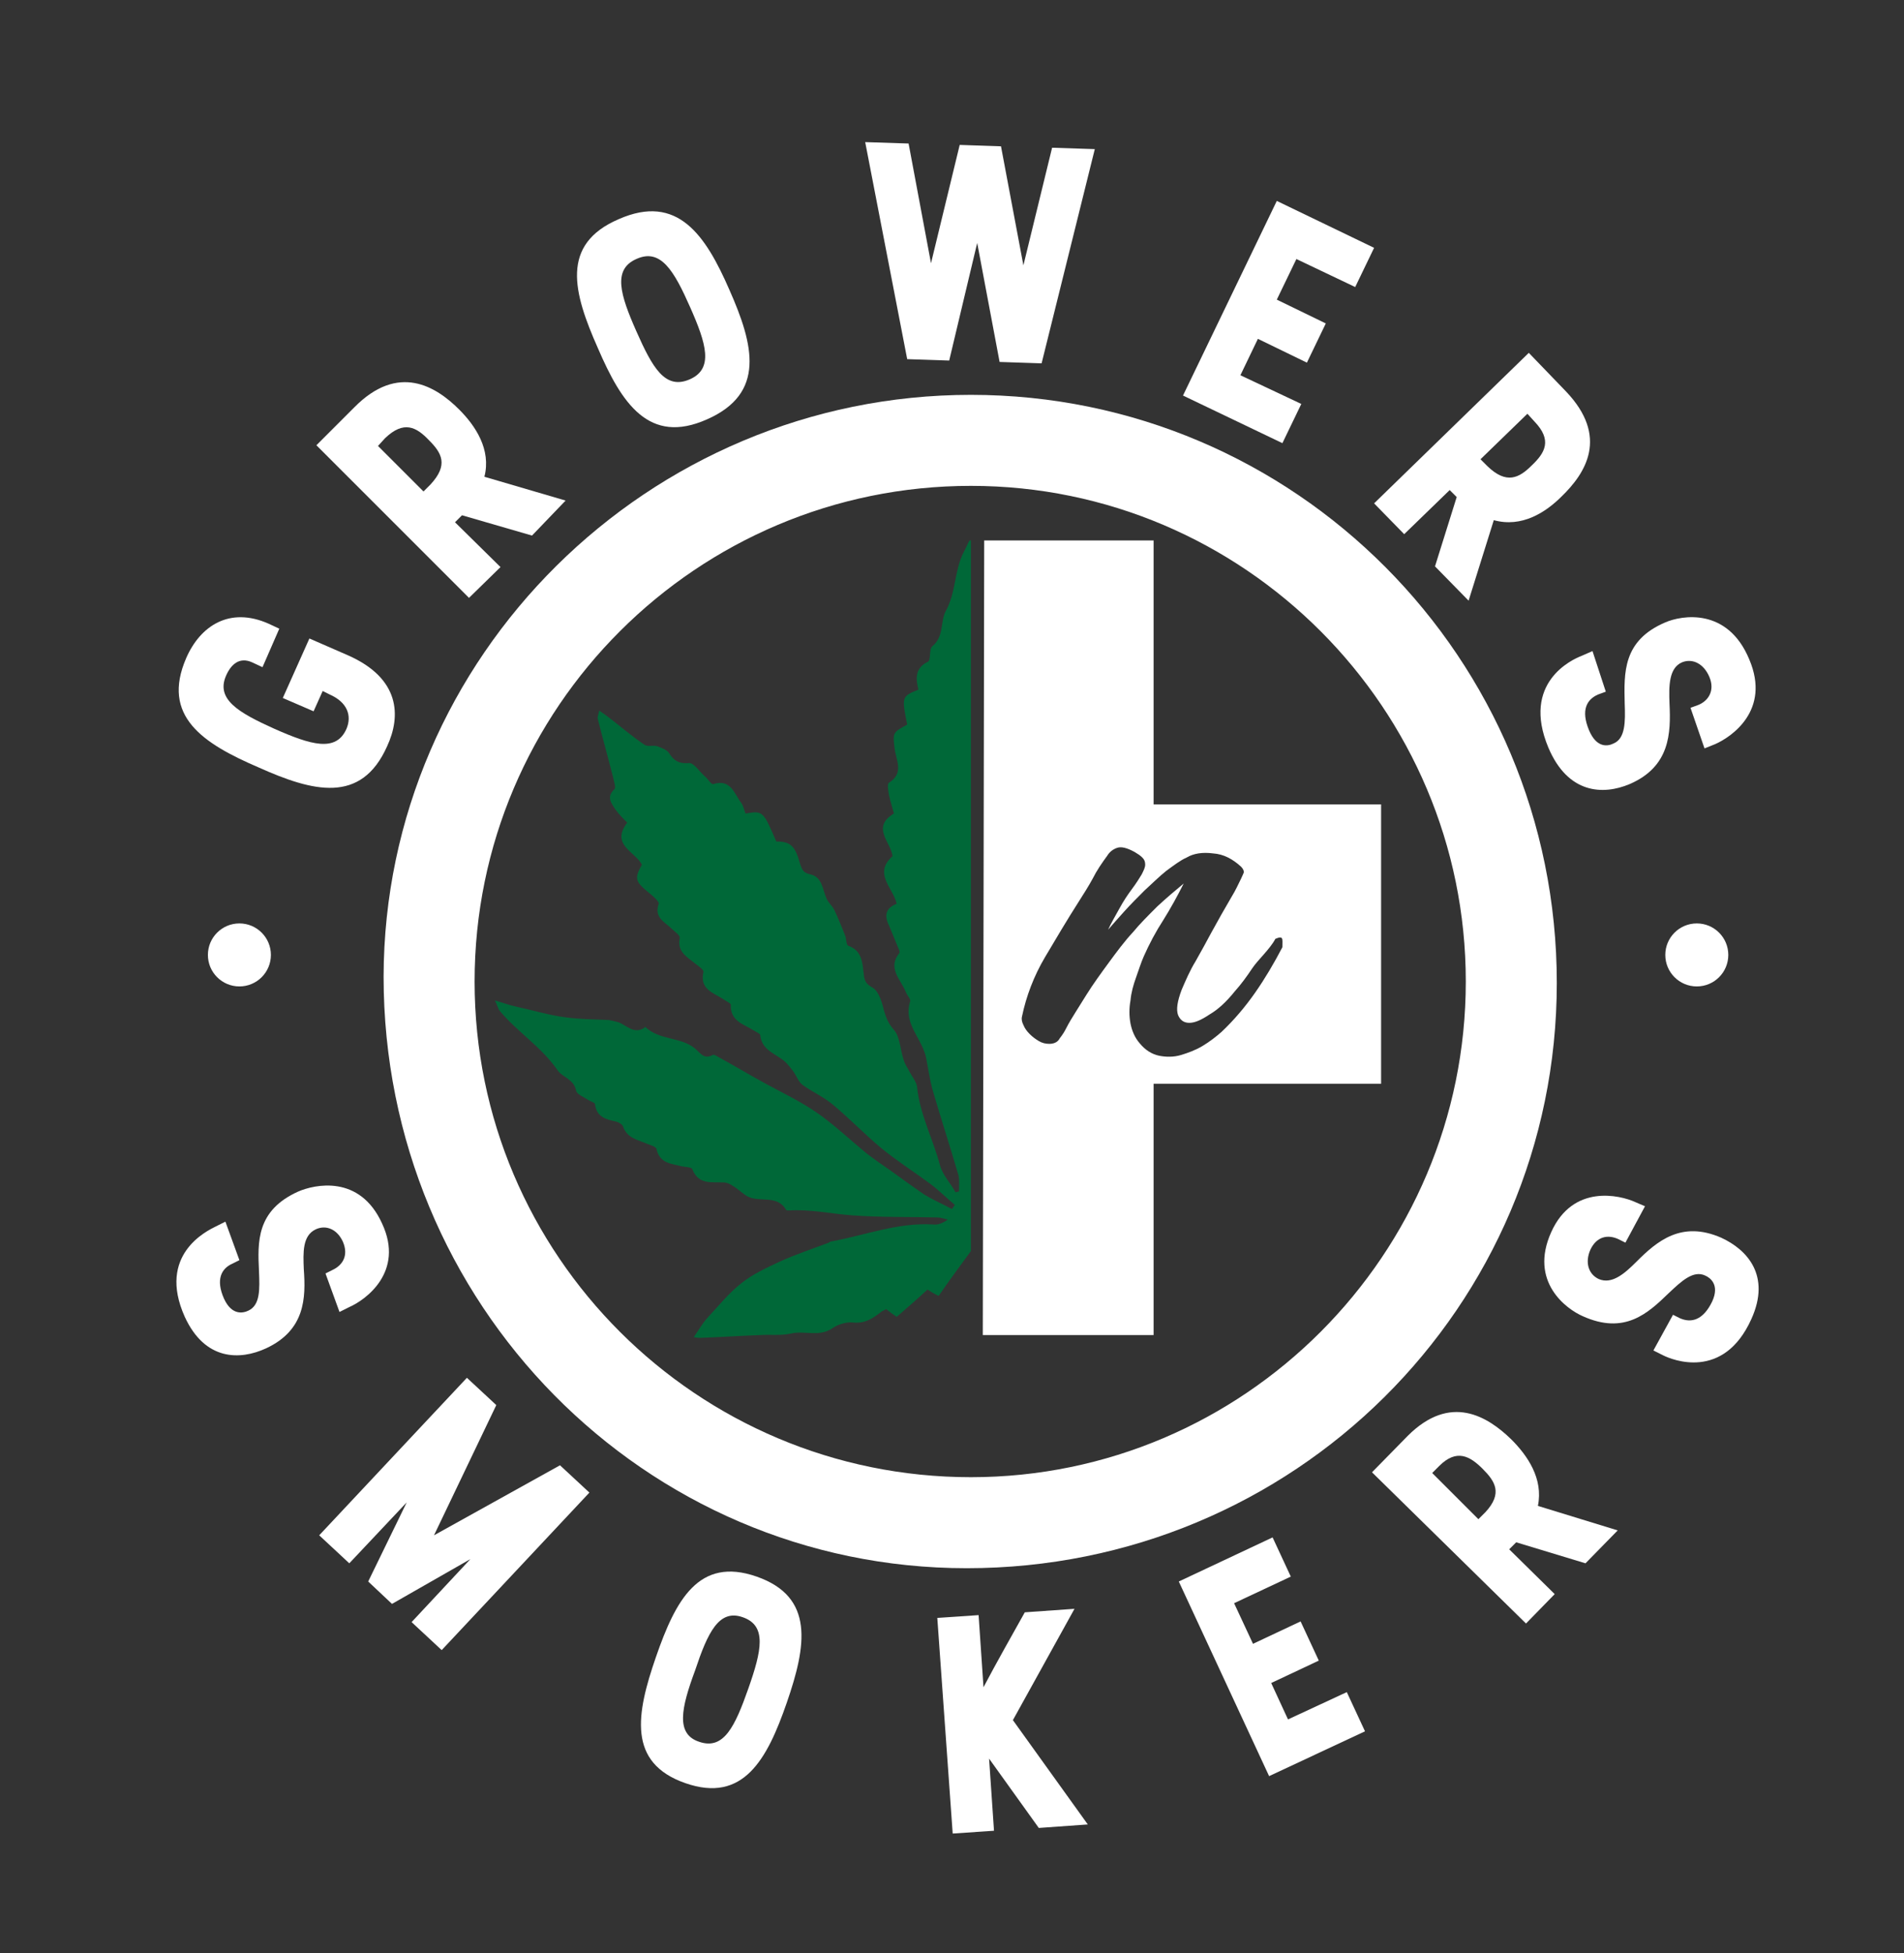
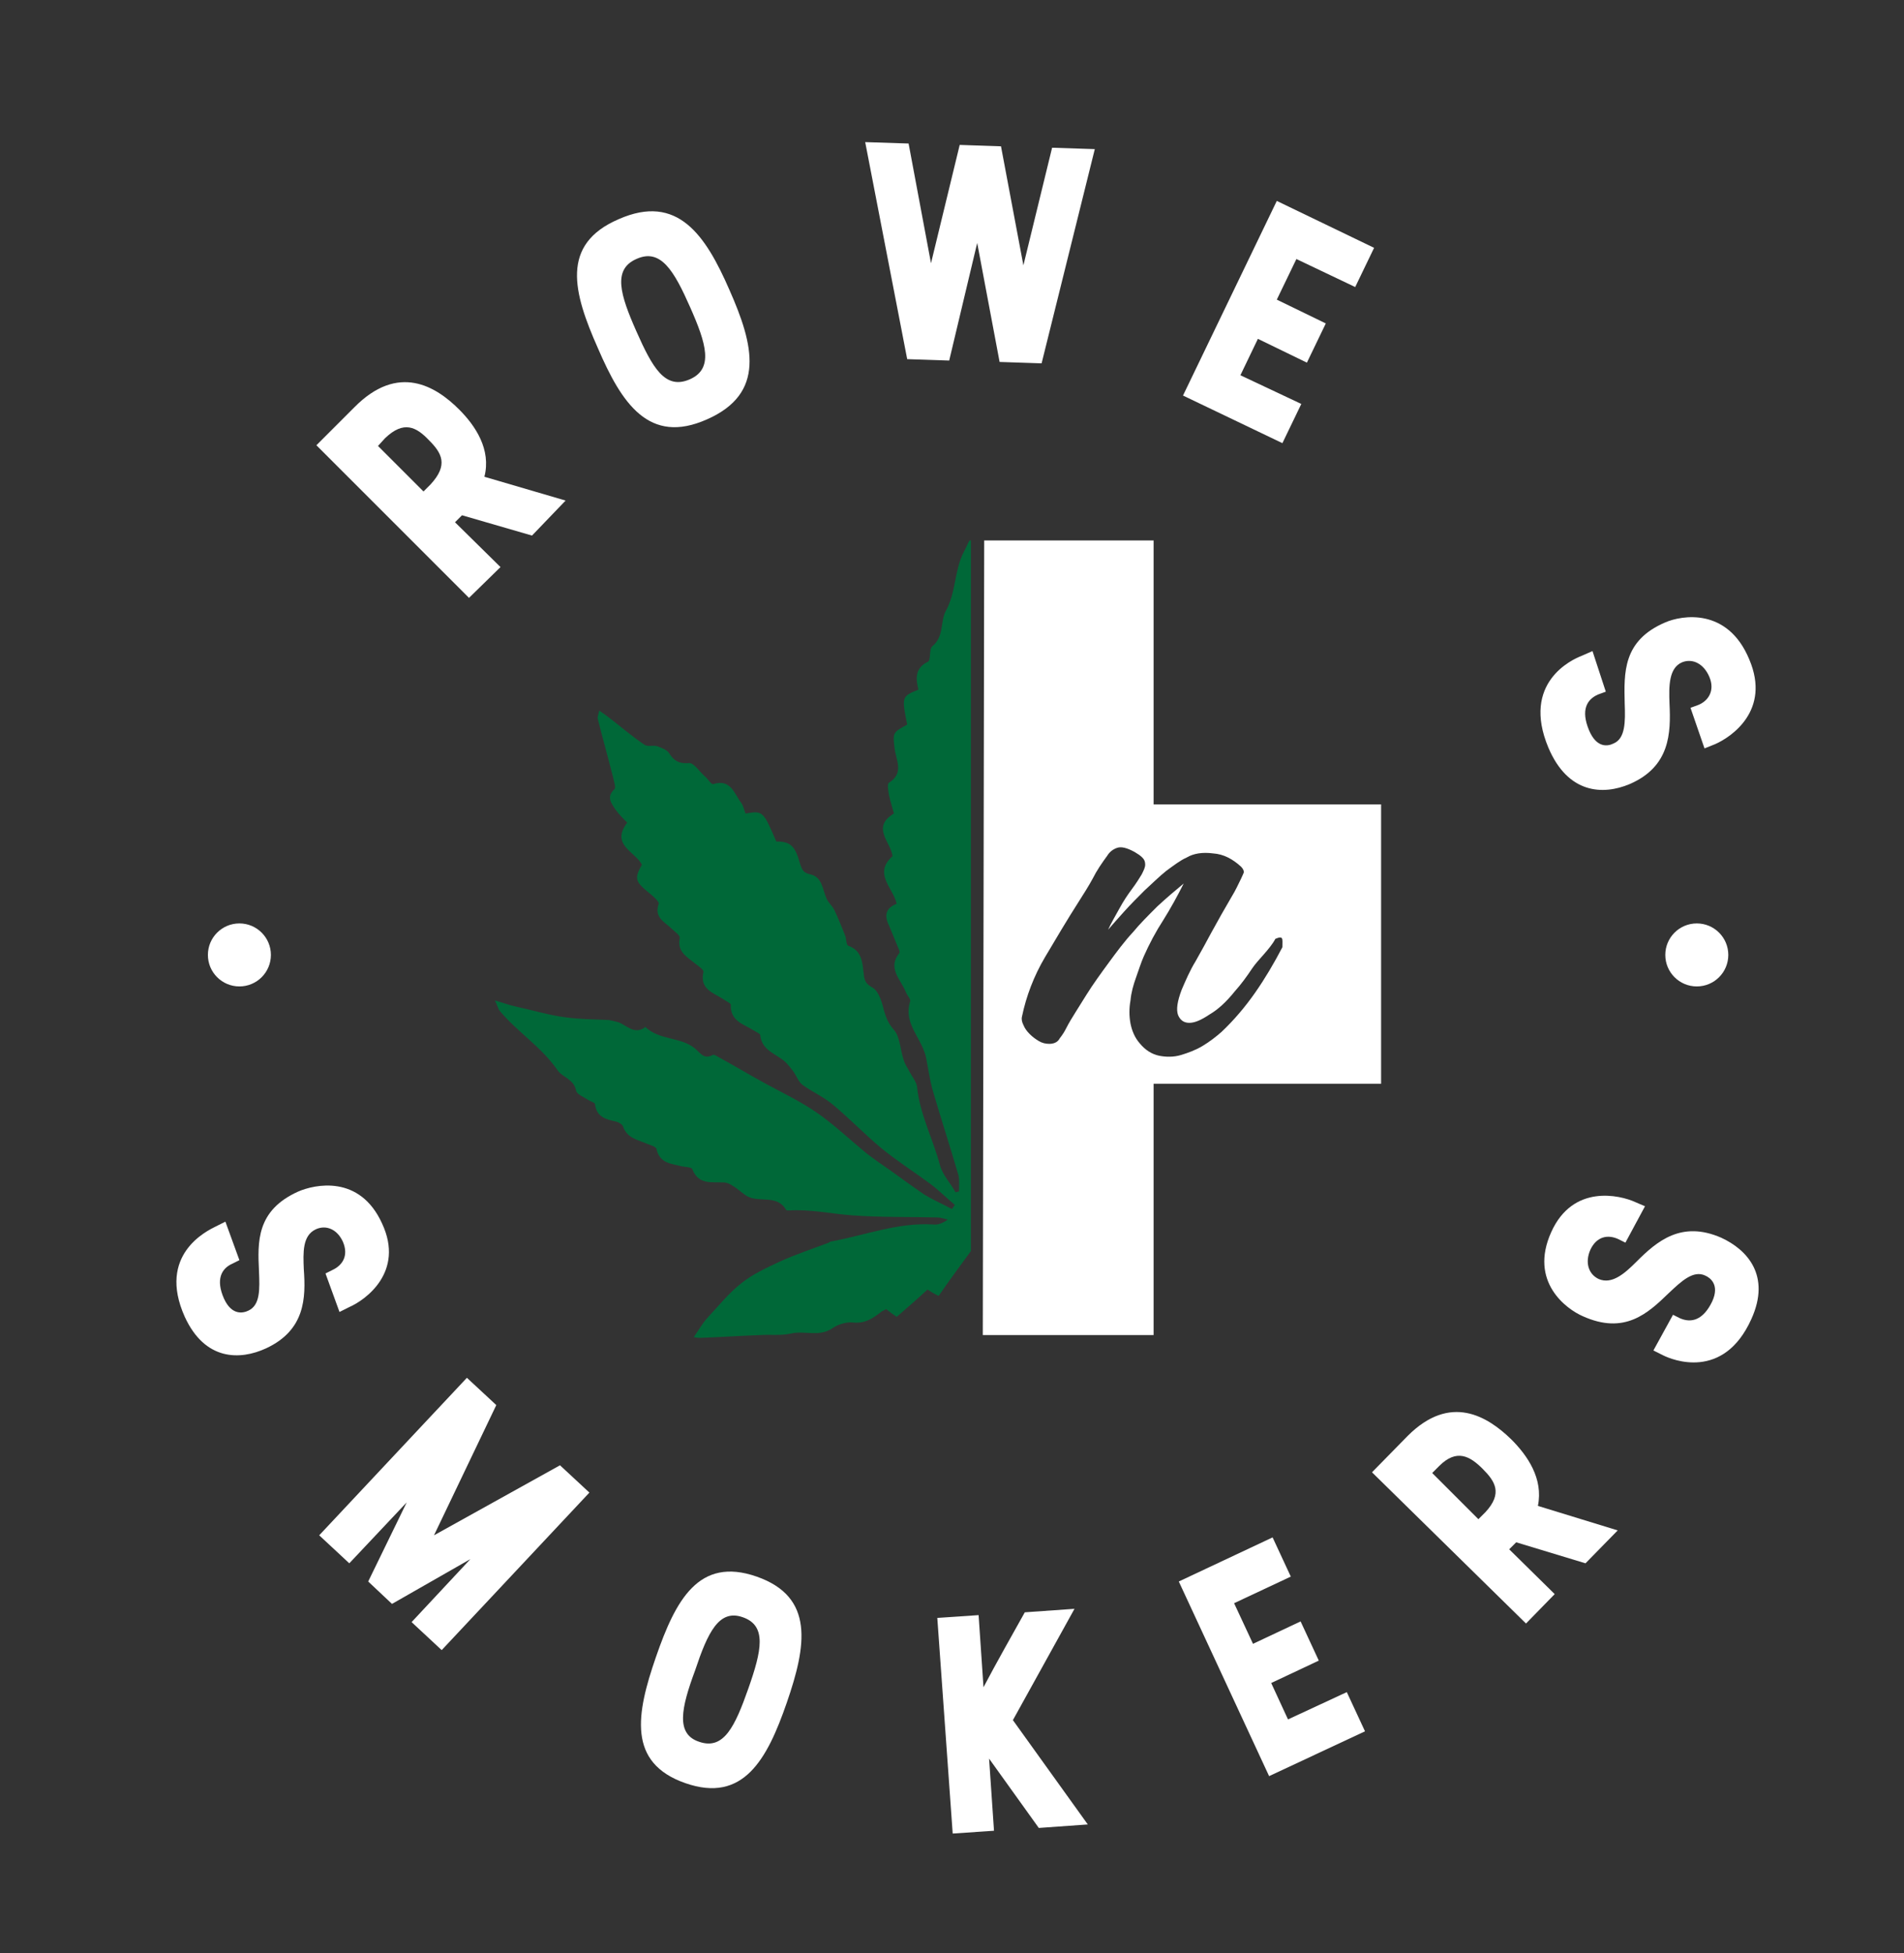
<svg xmlns="http://www.w3.org/2000/svg" version="1.1" id="Layer_1" x="0px" y="0px" viewBox="0 0 272 279" style="enable-background:new 0 0 272 279;" xml:space="preserve">
  <rect x="0" y="0" width="272" height="279" fill="#333333" stroke="none" />
  <style type="text/css">
	.st0{fill:#006838;}
	.st1{fill:#FFFFFF;}
</style>
  <path id="XMLID_59_" class="st0" d="M138.6,77.2c0,0-0.1,0-0.1,0c-0.3,0.5-0.5,1.1-0.8,1.6c-1.4,2.7-1.1,5.8-2.6,8.5  c-0.8,1.5-0.2,3.6-1.9,5c-0.5,0.4-0.2,1.9-0.6,2.2c-1.9,0.9-1.8,2.4-1.4,4c-2.4,1-2.4,1-1.6,5c-2,1.1-2.1,1.1-1.8,3.4  c0.2,1.7,1.4,3.5-0.8,4.9c-0.3,0.2-0.1,1.2,0,1.8c0.2,0.9,0.5,1.8,0.7,2.6c-3.3,2-0.4,4.1-0.2,6.1c-2.8,2.5,0.1,4.5,0.6,6.8  c-1.6,0.6-1.8,1.7-1.1,3.1c0.4,1,0.8,1.9,1.2,2.9c0.1,0.3,0.4,0.8,0.3,1c-1.8,2.2,0.2,3.8,0.9,5.6c0.2,0.5,0.8,1.1,0.6,1.4  c-0.8,2.6,0.9,4.5,1.8,6.5c0.2,0.5,0.4,1,0.5,1.5c0.3,1.5,0.5,3,0.9,4.5c1.2,4.1,2.5,8.1,3.7,12.2c0.2,0.7,0.1,1.6,0.1,2.4  c-0.2,0-0.4,0.1-0.5,0.1c-0.7-1.3-1.8-2.4-2.2-3.8c-1-3.8-2.9-7.3-3.3-11.3c-0.1-0.7-0.7-1.4-1-2c-0.3-0.6-0.7-1.1-0.9-1.8  c-0.5-1.4-0.5-3.3-1.4-4.3c-0.8-0.9-1.1-1.7-1.4-2.7c-0.3-1.2-0.7-2.7-1.6-3.3c-0.9-0.5-1.2-0.9-1.3-1.9c-0.2-1.6-0.2-3.4-2.2-4.1  c-0.3-0.1-0.3-0.9-0.4-1.3c-0.5-1.3-1-2.5-1.6-3.8c-0.3-0.6-0.8-1-1.1-1.6c-0.6-1.3-0.6-3.1-2.3-3.5c-1-0.2-1.2-0.6-1.5-1.5  c-0.7-2.6-1.4-3.2-3.4-3.2c-1.9-4.4-1.9-4.4-4.4-4c-0.2-0.5-0.3-1.1-0.6-1.5c-1-1.3-1.5-3.5-4-2.7c-0.3,0.1-0.8-0.8-1.2-1.1  c-0.8-0.7-1.6-2-2.3-1.9c-1.4,0.1-2.1-0.3-2.8-1.4c-0.3-0.5-1.1-0.8-1.7-1c-0.6-0.2-1.3,0.1-1.8-0.2c-1.8-1.2-3.4-2.6-5.1-3.9  c-0.4-0.3-0.8-0.6-1.4-1c-0.1,0.6-0.3,0.9-0.2,1.2c0.7,2.8,1.5,5.6,2.2,8.4c0.1,0.5,0.4,1.4,0.2,1.6c-1.2,1.1-0.5,2,0.1,2.9  c0.5,0.7,1.1,1.3,1.7,1.9c-2.4,3.2,1.1,4.1,2.1,6c-1.1,2-1,2.4,1.1,4.1c0.5,0.4,1.4,1.2,1.3,1.5c-0.7,2,0.9,2.6,1.9,3.6  c0.4,0.4,1.2,0.9,1.1,1.3c-0.4,2,1.1,2.7,2.3,3.7c0.4,0.3,1.1,0.8,1.1,1.1c-0.6,2.5,1.4,3,2.8,3.9c0.4,0.3,1.1,0.6,1.1,0.8  c-0.1,2.4,1.9,2.8,3.3,3.7c0.3,0.2,0.8,0.4,0.9,0.6c0.2,2.3,2.3,2.7,3.6,3.9c0.4,0.4,0.8,0.9,1.1,1.3c0.5,0.7,0.8,1.6,1.4,2  c1.4,1,3,1.7,4.3,2.8c2.4,2,4.5,4.2,6.9,6.2c2.2,1.8,4.7,3.4,7,5.1c1.2,0.9,2.3,2,3.5,3c-0.1,0.2-0.3,0.4-0.4,0.6  c-1.3-0.7-2.7-1.3-4-2.1c-2.2-1.5-4.3-3.1-6.5-4.6c-0.7-0.5-1.4-1-2-1.5c-2.3-1.9-4.5-4-7-5.7c-2.2-1.5-4.7-2.7-7.1-4  c-2.4-1.3-4.7-2.7-7.1-4c-0.2-0.1-0.4-0.2-0.5-0.1c-1.3,0.7-1.8-0.4-2.6-1c-2-1.6-5-1.1-7-3c-1.6,1.2-2.7-0.3-3.9-0.7  c-0.4-0.1-0.8-0.2-1.3-0.3c-2.1-0.1-4.2-0.1-6.3-0.4c-2.3-0.3-4.6-1-6.9-1.5c-0.9-0.2-1.8-0.5-3.1-0.9c0.4,0.8,0.5,1.3,0.7,1.5  c2.5,3,5.9,5.1,8.2,8.4c0.7,1.1,2.4,1.3,2.7,3c0.1,0.5,1.1,0.9,1.7,1.3c0.3,0.2,1,0.4,1,0.6c0.2,1.8,1.5,2.2,3,2.5  c0.4,0.1,0.9,0.4,1,0.7c0.6,1.7,2.1,1.9,3.5,2.5c0.5,0.2,1.3,0.4,1.3,0.8c0.5,2,2.1,2,3.6,2.4c0.5,0.1,1.4,0.1,1.5,0.4  c0.9,2.3,2.8,1.8,4.5,1.9c0.4,0,0.9,0.2,1.3,0.5c0.7,0.4,1.4,1.1,2.1,1.5c1.7,0.9,4.2-0.3,5.5,1.9c0,0.1,0.2,0.1,0.4,0.1  c3.1-0.2,6.1,0.5,9.1,0.7c4,0.3,8,0.2,12.1,0.3c0.5,0,1,0.2,1.5,0.3c-0.7,0.5-1.4,0.8-2.1,0.7c-5-0.3-9.6,1.5-14.4,2.4  c-0.2,0-0.4,0.1-0.5,0.2c-2.4,0.9-4.8,1.7-7,2.7c-1.9,0.9-3.9,1.8-5.5,3.1c-1.8,1.4-3.3,3.3-4.9,5c-0.7,0.8-1.2,1.7-1.9,2.7  c0.6,0.1,0.7,0.1,0.9,0.1c2.9-0.1,5.7-0.3,8.6-0.4c1.4-0.1,2.9,0.1,4.3-0.2c2-0.5,4,0.5,5.9-0.7c0.8-0.6,2.1-1,3-0.9  c1.8,0.2,2.9-0.6,4.2-1.6c0.2-0.1,0.4-0.2,0.6-0.3c0.5,0.4,0.9,0.7,1.5,1.1c1.5-1.3,3-2.6,4.4-3.9c0.5,0.3,0.9,0.6,1.6,0.9  c1.5-2.2,3-4.2,4.6-6.4V77.2z" />
-   <path id="XMLID_56_" class="st1" d="M138.7,56.4c46.3,0,83.7,37.6,83.7,84c0,46.3-37.6,83.6-84.3,83.6c-46.1,0-83.3-37.8-83.3-84.5  C54.9,93.8,92.6,56.4,138.7,56.4z M209.4,140.2c0-39-31.7-70.8-70.7-70.8c-39.1,0-70.9,31.7-70.9,70.8c0,39.1,31.8,70.8,70.9,70.8  C177.7,211,209.4,179.2,209.4,140.2z" />
  <path id="XMLID_51_" class="st1" d="M140.6,77.2h24.2v37.7h32.5v39.9h-32.5v35.9h-24.4 M178.9,138.3c-0.8,1.2-1.6,2.3-2.5,3.3  c-1.2,1.5-2.4,2.6-3.6,3.3c-1.2,0.8-2.1,1.2-2.9,1.2c-0.8,0-1.3-0.4-1.6-1.1c-0.3-0.8-0.1-2,0.5-3.6c0.6-1.4,1.2-2.8,2-4.1  c0.8-1.4,1.5-2.7,2.2-4c0.5-0.9,1-1.8,1.5-2.7c0.5-0.9,1-1.7,1.5-2.6c0.5-0.8,0.9-1.7,1.3-2.5c0.2-0.4,0.3-0.7,0.4-0.9  c0-0.2-0.1-0.5-0.4-0.8c-1.2-1.1-2.5-1.8-4-1.9c-1.5-0.2-2.8,0-3.8,0.6c-0.9,0.4-1.8,1.1-2.9,1.9c-1,0.8-2,1.8-3.1,2.8  c-1,1-2,2-2.9,3c-0.9,1-1.7,1.9-2.3,2.6c0.4-0.9,1-1.9,1.6-3c0.6-1.1,1.2-2,1.8-2.8c0.6-0.8,1.1-1.6,1.4-2.1c0.3-0.6,0.5-1,0.5-1.4  c0-0.4-0.1-0.7-0.4-1c-0.3-0.3-0.6-0.5-1.1-0.8c-1.1-0.6-1.9-0.8-2.5-0.6c-0.6,0.2-1.1,0.6-1.4,1.1c-0.8,1.1-1.5,2.1-2.1,3.3  c-0.6,1.1-1.3,2.2-2,3.3c-1.6,2.5-3.2,5.2-4.8,7.9c-1.6,2.7-2.7,5.6-3.3,8.5c-0.1,0.4,0,0.8,0.2,1.2c0.2,0.5,0.5,0.9,0.9,1.3  c0.4,0.4,0.8,0.7,1.3,1c0.5,0.3,1,0.4,1.5,0.4c0.6,0,1.2-0.2,1.5-0.8c0.4-0.5,0.7-1,0.9-1.4c0.4-0.8,0.9-1.6,1.4-2.4  c0.5-0.8,1-1.6,1.5-2.4c1-1.6,2.1-3.1,3.2-4.6c1.1-1.5,2.2-3,3.5-4.4c0.9-1.1,2.1-2.3,3.4-3.6c1.4-1.3,2.6-2.3,3.8-3.3  c-0.9,1.8-1.9,3.6-2.9,5.2c-1.1,1.7-2,3.4-2.8,5.2c-0.4,0.9-0.7,1.9-1.1,3c-0.4,1.1-0.7,2.2-0.8,3.3c-0.2,1.1-0.2,2.2,0,3.3  c0.2,1,0.6,2,1.3,2.8c0.8,1,1.8,1.6,2.8,1.8c1,0.2,2.1,0.2,3.1-0.1c1-0.3,2.1-0.7,3.1-1.3c1-0.6,1.9-1.3,2.7-2  c1.8-1.7,3.4-3.6,4.8-5.6c1.4-2,2.7-4.2,3.9-6.5c0-1.2,0.2-1.7-1-1.2C181.4,135.6,179.7,137.1,178.9,138.3z" />
  <circle id="XMLID_50_" class="st1" cx="34.2" cy="136.4" r="4.5" />
  <circle id="XMLID_49_" class="st1" cx="242.4" cy="136.4" r="4.5" />
  <g id="XMLID_31_">
-     <path id="XMLID_47_" class="st1" d="M40.4,99.7l3.8-8.5l5.5,2.4c7.5,3.3,7.6,8.7,5.6,13c-3.7,8.3-10.6,6.5-18.4,3   C29,106.2,23,102.3,26.6,94c2-4.6,6.2-7.4,11.8-4.9l1.5,0.7l-2.4,5.5L36,94.6c-1.8-0.8-3,0.3-3.7,1.9c-1.5,3.4,1.8,5.3,6.9,7.6   c5.2,2.3,8.8,3.4,10.3,0c0.8-1.9,0.1-3.8-2.4-4.9l-1-0.5l-1.3,2.9L40.4,99.7z" />
    <path id="XMLID_44_" class="st1" d="M45.2,63.6l5.4-5.4c6.3-6.4,11.7-3,15,0.3c2.3,2.3,4.6,5.7,3.6,9.6l11.6,3.4L76,76.5l-10-2.9   l-1,1l6.5,6.4L67,85.4L45.2,63.6z M60.5,70.2l1-1c2.6-2.8,1.6-4.5-0.2-6.3C59.5,61,57.7,60,55,62.6L54,63.7L60.5,70.2z" />
    <path id="XMLID_41_" class="st1" d="M88.4,31.3c8.4-3.7,12.4,2.3,15.8,10.1c3.5,7.9,5.2,14.8-3.2,18.5c-8.3,3.7-12.2-2.3-15.6-10.2   C81.9,41.8,80,34.9,88.4,31.3z M98.5,54.2c3.5-1.5,2.4-5.1,0.1-10.3c-2.3-5.2-4.2-8.5-7.7-6.9c-3.4,1.5-2.3,5.1,0,10.3   C93.2,52.5,95,55.7,98.5,54.2z" />
    <path id="XMLID_39_" class="st1" d="M133,37.6l4.1-16.9l5.9,0.2l3.2,17l4.1-16.8l6.1,0.2l-7.6,30.6l-6-0.2l-3.2-17l-4,16.8l-6-0.2   l-6-31l6.2,0.2L133,37.6z" />
    <path id="XMLID_37_" class="st1" d="M182.4,28.7l13.9,6.7l-2.7,5.6l-8.4-4l-2.8,5.8l7,3.4l-2.7,5.6l-7-3.4l-2.5,5.2l8.7,4.1   l-2.7,5.6l-14.2-6.8L182.4,28.7z" />
-     <path id="XMLID_34_" class="st1" d="M218.4,50.4l5.3,5.5c6.2,6.5,2.8,11.7-0.6,15c-2.3,2.3-5.7,4.5-9.7,3.4l-3.6,11.5l-4.8-4.9   l3.1-9.9l-1-1l-6.5,6.3l-4.3-4.4L218.4,50.4z M211.5,65.6l1,1c2.7,2.6,4.5,1.7,6.3-0.1c1.9-1.8,3-3.6,0.4-6.3l-1-1.1L211.5,65.6z" />
    <path id="XMLID_32_" class="st1" d="M227.5,93l1.9,5.8l-1.1,0.4c-1.6,0.7-2.5,2.2-1.3,5.1c1.1,2.6,2.7,2.3,3.5,1.9   c1.7-0.7,1.7-3.1,1.6-5.7c-0.1-4.4-0.3-9,5.8-11.6c2.3-1,8.9-2.2,12,5.3c3.1,7.3-2.6,11.1-4.9,12.1l-1.5,0.6l-2-5.8l1.1-0.4   c1.5-0.6,2.4-2.1,1.6-4c-0.8-1.9-2.4-2.7-3.9-2.1c-1.9,0.8-1.9,3.4-1.8,5.9c0.2,4.2,0.1,9-5.7,11.5c-3.8,1.6-8.8,1.4-11.6-5.2   c-3.9-9.3,3.4-12.6,4.7-13.1L227.5,93z" />
  </g>
  <g id="XMLID_4_">
    <path id="XMLID_29_" class="st1" d="M236.2,192.9l2.8-5.1l1,0.5c1.6,0.7,3.3,0.3,4.6-2.4c1.1-2.4-0.3-3.4-1-3.7   c-1.7-0.8-3.4,0.8-5.2,2.5c-3,2.9-6.3,6-12.3,3.3c-2.3-1-7.7-4.9-4.5-12c3.1-6.9,9.8-5.3,12-4.3l1.4,0.6l-2.8,5.2l-1-0.5   c-1.5-0.7-3.1-0.4-4,1.5c-0.8,1.8-0.3,3.5,1.2,4.2c1.9,0.8,3.7-0.8,5.4-2.5c2.9-2.9,6.4-5.9,12.1-3.4c3.7,1.7,7.1,5.4,4.3,11.6   c-4,8.9-11.4,5.8-12.6,5.2L236.2,192.9z" />
    <path id="XMLID_26_" class="st1" d="M196,210.3l5.1-5.2c6.1-6.1,11.4-2.8,14.8,0.5c2.3,2.3,4.6,5.6,3.8,9.5l11.4,3.5l-4.6,4.7   l-9.9-3l-1,1l6.5,6.4l-4.1,4.2L196,210.3z M211.2,217l1-1c2.5-2.7,1.4-4.4-0.4-6.2c-1.8-1.8-3.7-2.9-6.2-0.4l-1,1L211.2,217z" />
    <path id="XMLID_24_" class="st1" d="M168.4,225.9l13.4-6.3l2.6,5.6l-8.1,3.8l2.7,5.8l6.8-3.2l2.6,5.6l-6.8,3.2l2.4,5.2l8.4-3.9   l2.6,5.6l-13.7,6.4L168.4,225.9z" />
    <path id="XMLID_22_" class="st1" d="M133.9,231.1l5.9-0.4l0.7,10.3c1.9-3.6,4-7.3,5.9-10.7l7.1-0.5l-8.8,15.9l10.7,14.9l-7,0.5   l-7.1-9.9l0.7,10.3l-5.9,0.4L133.9,231.1z" />
    <path id="XMLID_19_" class="st1" d="M108.1,225.2c8.3,2.9,7.1,9.9,4.3,18c-2.8,8.1-6.2,14.4-14.5,11.5c-8.3-2.9-7-9.9-4.2-18   C96.5,228.6,99.8,222.3,108.1,225.2z M99.9,248.8c3.5,1.2,5.1-2.2,7-7.6c1.9-5.4,2.7-9-0.8-10.2c-3.4-1.2-5,2.2-6.8,7.6   C97.3,244,96.5,247.7,99.9,248.8z" />
    <path id="XMLID_17_" class="st1" d="M66.7,196.8l4.2,3.9L62,219.3l18-10l4.2,3.9l-21.1,22.5l-4.3-4l8.4-9L56,229.1l-3.4-3.2   l5.5-11.3l-8.2,8.7l-4.3-4L66.7,196.8z" />
    <path id="XMLID_8_" class="st1" d="M32.2,174.5l2,5.5l-1,0.5c-1.6,0.7-2.4,2.3-1.2,5c1.1,2.4,2.7,2.1,3.5,1.7   c1.7-0.8,1.6-3.1,1.5-5.6c-0.2-4.2-0.4-8.7,5.6-11.4c2.3-1,8.8-2.5,12,4.6c3.2,6.9-2.4,10.9-4.7,11.9l-1.4,0.7l-2-5.5l1-0.5   c1.5-0.7,2.3-2.1,1.5-4c-0.8-1.8-2.4-2.5-3.9-1.8c-1.9,0.9-1.8,3.3-1.7,5.7c0.3,4.1,0.2,8.7-5.4,11.3c-3.7,1.7-8.7,1.8-11.6-4.5   c-4-8.9,3.2-12.3,4.4-12.9L32.2,174.5z" />
  </g>
</svg>